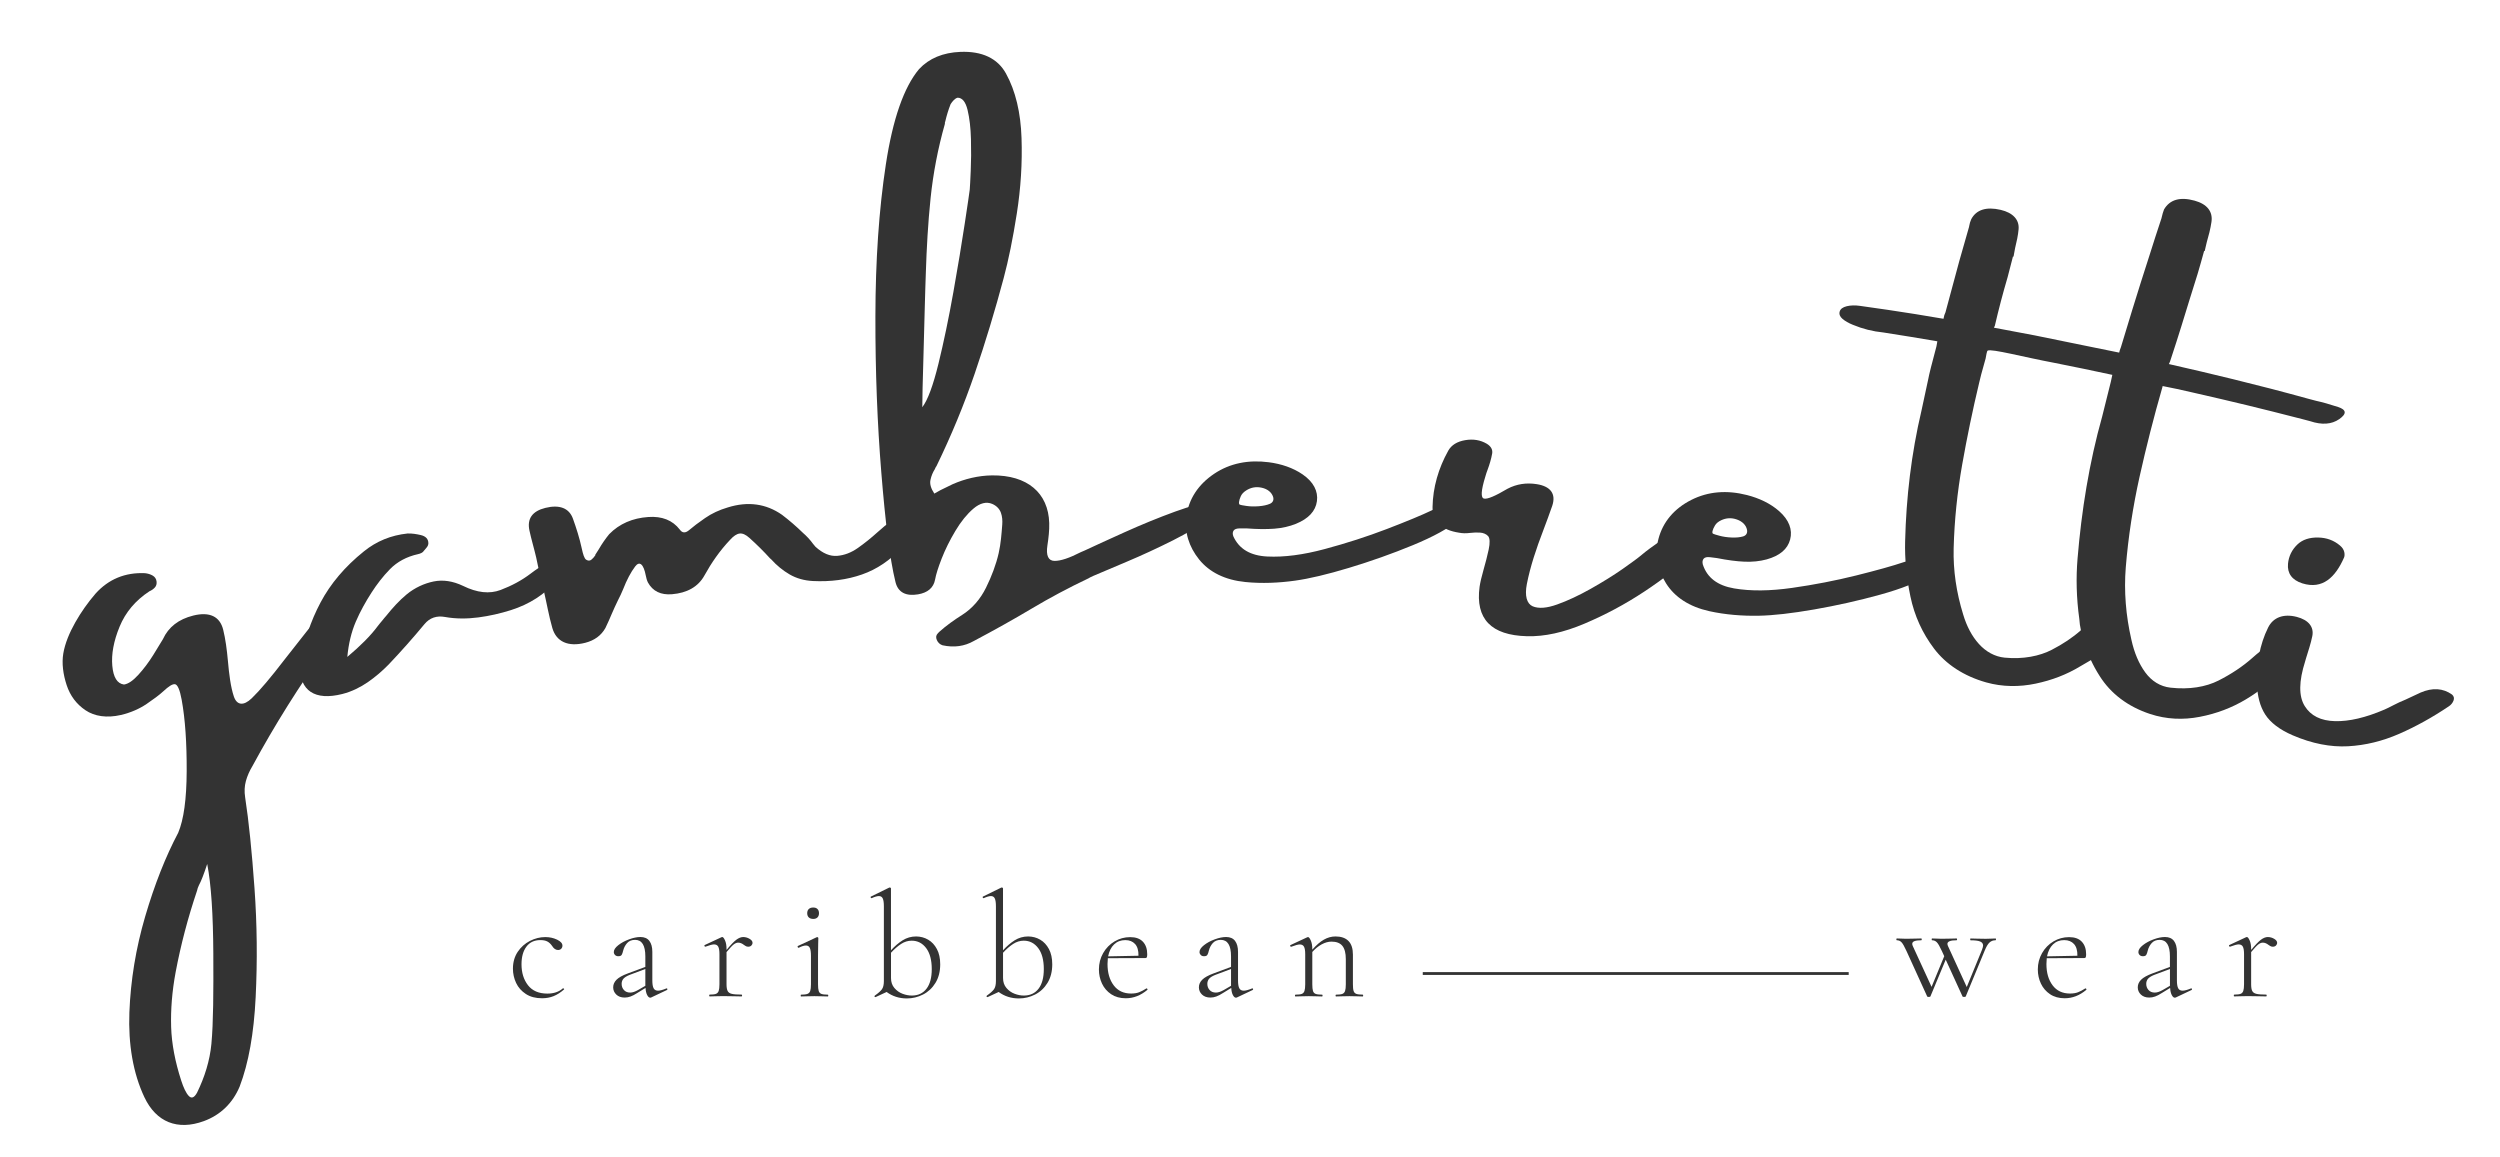
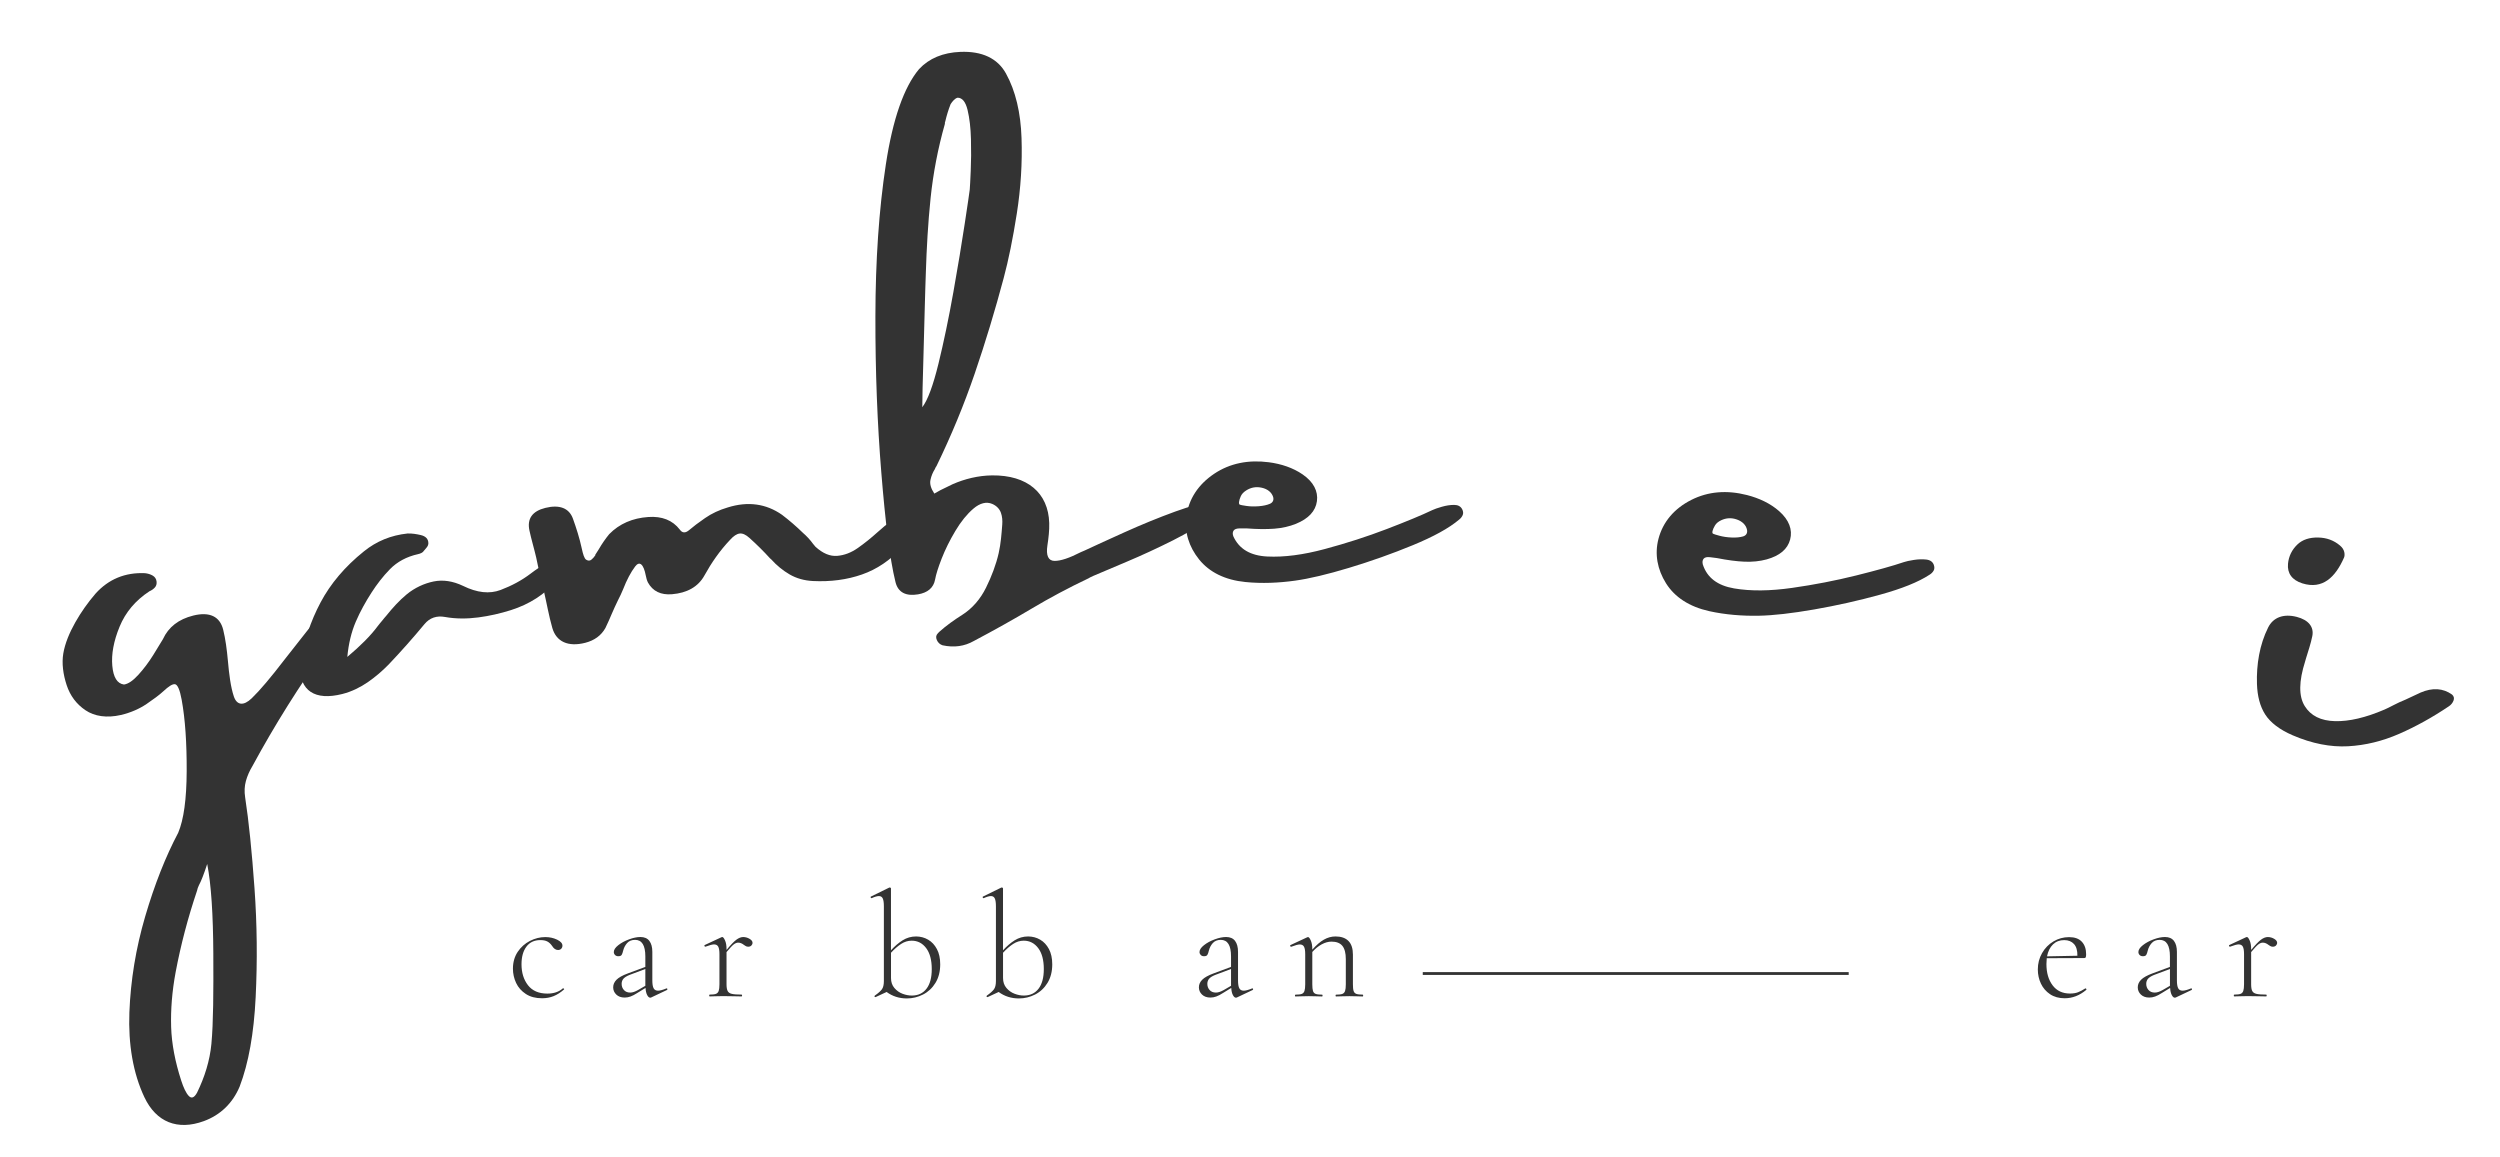
<svg xmlns="http://www.w3.org/2000/svg" width="162" height="75" viewBox="0 0 162 75" fill="none">
  <path d="M22.261 38.978C22.491 38.984 22.66 39.101 22.734 39.298C22.809 39.495 22.787 39.695 22.668 39.895C22.559 40.084 22.4 40.319 22.195 40.6C21.991 40.883 21.793 41.179 21.595 41.429C21.445 41.619 21.298 41.786 21.201 41.92C19.403 44.422 17.789 46.999 16.358 49.641C16.165 49.959 16.025 50.282 15.934 50.61C15.844 50.938 15.827 51.29 15.885 51.666C16.125 53.229 16.322 55.192 16.491 57.554C16.66 59.915 16.682 62.269 16.567 64.615C16.453 66.961 16.109 68.891 15.53 70.408C15.084 71.473 14.296 72.251 13.204 72.65C11.508 73.269 10.125 72.719 9.361 71.109C8.623 69.552 8.305 67.668 8.384 65.601C8.464 63.533 8.8 61.461 9.408 59.387C10.017 57.313 10.733 55.503 11.548 53.962C11.908 53.111 12.089 51.782 12.097 49.972C12.104 48.163 12.004 46.608 11.771 45.338C11.653 44.694 11.504 44.358 11.337 44.336C11.169 44.316 10.923 44.481 10.597 44.783C10.316 45.044 9.934 45.32 9.498 45.618C9.06 45.915 8.489 46.178 7.832 46.331C6.922 46.541 6.121 46.418 5.538 46.023C4.954 45.629 4.546 45.086 4.318 44.391C4.09 43.697 3.994 42.982 4.102 42.343C4.213 41.687 4.504 40.992 4.879 40.329C5.254 39.666 5.694 39.042 6.197 38.459C7.041 37.527 8.11 37.086 9.39 37.142C9.579 37.162 9.746 37.212 9.892 37.297C10.037 37.381 10.123 37.507 10.145 37.675C10.166 37.833 10.128 37.966 10.035 38.069C9.942 38.171 9.826 38.254 9.684 38.314C8.778 38.908 8.132 39.675 7.749 40.61C7.365 41.544 7.21 42.39 7.277 43.142C7.343 43.895 7.597 44.299 8.034 44.358C8.312 44.319 8.623 44.105 8.972 43.72C9.322 43.335 9.64 42.91 9.929 42.447C10.218 41.984 10.428 41.64 10.558 41.417C10.916 40.635 11.573 40.124 12.521 39.889C13.583 39.624 14.25 39.946 14.463 40.807C14.61 41.404 14.702 42.092 14.768 42.824C14.847 43.707 14.95 44.528 15.153 45.13C15.344 45.7 15.778 45.764 16.312 45.249C16.846 44.735 17.554 43.894 18.45 42.726C18.959 42.077 19.437 41.468 19.885 40.901C20.333 40.333 20.732 39.873 21.08 39.52C21.431 39.169 21.845 38.968 22.261 38.978ZM13.699 67.639C13.826 66.27 13.835 64.284 13.823 61.771C13.809 59.258 13.688 57.328 13.427 55.986C13.216 56.635 13.037 57.096 12.89 57.365C12.826 57.498 12.787 57.612 12.77 57.712C12.182 59.456 11.714 61.222 11.382 62.993C11.149 64.243 11.056 65.432 11.09 66.546C11.124 67.659 11.355 68.822 11.741 70.016C11.895 70.495 12.057 70.834 12.234 71.019C12.412 71.204 12.587 71.133 12.768 70.807C13.262 69.799 13.598 68.726 13.699 67.639Z" fill="#333333" />
  <path d="M36.03 36.343C36.148 36.331 36.25 36.358 36.302 36.393C36.354 36.428 36.429 36.509 36.5 36.624C36.569 36.736 36.542 36.905 36.427 37.106C36.31 37.308 36.201 37.473 36.096 37.603C35.303 38.518 34.304 39.157 33.104 39.537C32.417 39.754 31.715 39.914 31.002 40.008C30.289 40.102 29.544 40.109 28.832 39.979C28.306 39.883 27.848 40.025 27.497 40.454C26.763 41.34 25.993 42.208 25.185 43.059C24.769 43.486 24.32 43.868 23.835 44.205C23.349 44.539 22.785 44.819 22.18 44.972C20.411 45.417 19.419 44.775 19.424 43.135C19.429 43.063 19.444 43.002 19.468 42.955C19.689 41.571 20.122 40.265 20.769 39.044C21.416 37.823 22.352 36.716 23.579 35.73C24.389 35.073 25.334 34.684 26.41 34.57C26.694 34.561 26.985 34.607 27.253 34.669C27.573 34.741 27.757 34.911 27.759 35.206C27.754 35.298 27.722 35.384 27.661 35.461C27.6 35.54 27.536 35.616 27.468 35.692C27.433 35.751 27.38 35.796 27.311 35.831C27.242 35.867 27.164 35.892 27.086 35.909C26.348 36.072 25.734 36.408 25.273 36.879C24.811 37.35 24.414 37.872 24.073 38.402C23.698 38.984 23.345 39.614 23.057 40.282C22.77 40.95 22.586 41.712 22.506 42.568C23.366 41.846 24.024 41.185 24.473 40.577C24.571 40.442 24.685 40.318 24.778 40.203C24.86 40.102 24.943 39.993 25.028 39.904C25.433 39.397 25.875 38.911 26.348 38.519C26.875 38.084 27.487 37.806 28.095 37.68C28.705 37.554 29.342 37.65 30.003 37.964C30.914 38.413 31.722 38.501 32.44 38.23C33.158 37.958 33.818 37.604 34.394 37.164C34.98 36.711 35.563 36.386 36.03 36.343Z" fill="#333333" />
  <path d="M58.533 33.429C58.751 33.403 58.945 33.403 59.089 33.466C59.232 33.529 59.281 33.719 59.33 33.889C59.357 33.981 59.352 34.158 59.232 34.376C59.112 34.595 58.972 34.809 58.813 35.017C58.653 35.226 58.531 35.377 58.448 35.475C57.686 36.307 56.822 36.891 55.854 37.227C54.886 37.566 53.824 37.707 52.672 37.65C52.112 37.621 51.61 37.478 51.169 37.224C50.73 36.968 50.329 36.642 49.973 36.245C49.947 36.218 49.922 36.196 49.897 36.18C49.486 35.727 49.041 35.285 48.56 34.854C48.325 34.642 48.114 34.548 47.926 34.573C47.738 34.597 47.532 34.733 47.309 34.982C46.636 35.69 46.091 36.486 45.646 37.293C45.242 38.028 44.512 38.428 43.545 38.506C42.827 38.565 42.302 38.318 41.984 37.742C41.916 37.601 41.876 37.446 41.847 37.295C41.705 36.55 41.441 36.331 41.159 36.706C40.875 37.081 40.615 37.576 40.377 38.186C40.287 38.422 40.159 38.667 40.042 38.903C39.908 39.175 39.768 39.488 39.647 39.766C39.518 40.06 39.386 40.386 39.231 40.694C38.957 41.182 38.519 41.502 37.918 41.655C36.812 41.934 36.047 41.584 35.79 40.691C35.57 39.926 35.42 39.056 35.234 38.26C35.149 37.895 35.056 37.517 34.963 37.142C34.886 36.824 34.823 36.467 34.747 36.134C34.617 35.569 34.433 34.96 34.308 34.38C34.142 33.614 34.492 33.122 35.34 32.911C36.258 32.684 36.878 32.925 37.125 33.606C37.346 34.217 37.559 34.891 37.691 35.508C37.779 35.917 37.862 36.193 37.985 36.269C38.109 36.344 38.217 36.346 38.31 36.276C38.403 36.205 38.492 36.107 38.577 35.983C38.575 35.971 38.573 35.966 38.572 35.953C38.656 35.828 38.734 35.705 38.808 35.581C39.008 35.236 39.231 34.913 39.476 34.614C40.14 33.934 40.997 33.572 42.008 33.502C42.89 33.44 43.581 33.705 44.054 34.321C44.215 34.55 44.419 34.556 44.668 34.341C44.918 34.126 45.257 33.868 45.688 33.571C46.119 33.273 46.611 33.042 47.162 32.881C48.462 32.474 49.64 32.636 50.674 33.359C51.144 33.715 51.605 34.114 52.058 34.555C52.097 34.59 52.141 34.63 52.192 34.676C52.308 34.794 52.44 34.921 52.545 35.058C52.629 35.167 52.727 35.303 52.844 35.431C53.316 35.86 53.782 36.057 54.247 36.02C54.712 35.983 55.161 35.811 55.595 35.505C56.03 35.199 56.447 34.862 56.851 34.498C57.169 34.21 57.466 33.966 57.743 33.767C58.016 33.561 58.293 33.46 58.533 33.429Z" fill="#333333" />
  <path d="M78.193 32.634C78.722 32.879 78.734 33.214 78.233 33.64C77.733 34.065 76.984 34.525 75.994 35.022C75.002 35.52 74.01 35.979 73.016 36.398C72.021 36.819 71.294 37.13 70.828 37.325C70.662 37.401 70.567 37.45 70.546 37.47C69.251 38.085 68.017 38.743 66.846 39.441C65.675 40.139 64.427 40.836 63.108 41.534C62.498 41.883 61.823 41.976 61.076 41.815C60.906 41.757 60.782 41.645 60.708 41.476C60.633 41.308 60.652 41.164 60.767 41.046C60.787 41.024 60.818 40.992 60.86 40.948C61.32 40.535 61.83 40.173 62.339 39.852C63.008 39.429 63.532 38.817 63.895 38.08C64.258 37.345 64.543 36.592 64.715 35.842C64.853 35.234 64.901 34.582 64.946 33.99C64.965 33.739 64.948 33.473 64.859 33.226C64.769 32.977 64.578 32.775 64.297 32.654C63.924 32.492 63.501 32.599 63.082 32.955C62.663 33.312 62.271 33.794 61.908 34.403C61.544 35.012 61.25 35.609 61.02 36.195C60.792 36.78 60.652 37.231 60.596 37.544C60.496 38.099 60.104 38.41 59.488 38.514C58.715 38.645 58.196 38.397 58.029 37.724C57.651 36.19 57.367 33.784 57.11 30.632C56.853 27.482 56.719 24.099 56.726 20.486C56.733 16.873 56.954 13.593 57.404 10.649C57.853 7.706 58.575 5.647 59.553 4.481C60.208 3.776 61.108 3.408 62.227 3.362C63.627 3.305 64.639 3.771 65.186 4.762C65.813 5.897 66.141 7.309 66.195 8.937C66.251 10.567 66.146 12.197 65.891 13.828C65.636 15.458 65.349 16.858 65.039 18.017C64.483 20.104 63.858 22.171 63.162 24.208C62.465 26.245 61.637 28.239 60.689 30.193C60.637 30.267 60.6 30.334 60.581 30.395C60.446 30.605 60.349 30.839 60.294 31.098C60.238 31.357 60.322 31.651 60.544 31.985C60.688 31.904 60.821 31.83 60.943 31.761C61.221 31.631 61.485 31.502 61.732 31.376C62.518 31.031 63.395 30.816 64.284 30.805C66.574 30.779 67.933 31.942 67.99 33.892C68.004 34.366 67.945 34.869 67.872 35.345C67.772 35.998 67.931 36.339 68.326 36.346C68.724 36.353 69.296 36.161 70.052 35.773C70.108 35.751 70.186 35.717 70.287 35.673C70.845 35.413 71.69 35.022 72.832 34.508C73.973 33.993 75.078 33.542 76.141 33.154C77.209 32.767 77.894 32.595 78.193 32.634ZM59.993 17.712C59.976 18.257 59.946 19.014 59.924 19.961C59.897 21.096 59.868 22.279 59.829 23.497C59.79 24.716 59.77 25.68 59.765 26.388C60.12 25.922 60.464 24.984 60.811 23.574C61.156 22.165 61.478 20.617 61.778 18.932C62.077 17.248 62.323 15.769 62.514 14.498C62.704 13.226 62.819 12.486 62.839 12.289C62.856 12.123 62.874 11.714 62.903 11.075C62.932 10.437 62.937 9.751 62.918 9.019C62.9 8.288 62.825 7.657 62.699 7.127C62.57 6.597 62.354 6.331 62.05 6.331C61.962 6.357 61.881 6.409 61.803 6.489C61.725 6.569 61.658 6.656 61.6 6.748C61.458 7.107 61.345 7.477 61.255 7.862C61.232 7.904 61.223 7.96 61.228 8.029C60.779 9.613 60.471 11.216 60.302 12.839C60.135 14.459 60.044 16.097 59.993 17.712Z" fill="#333333" />
  <path d="M92.815 33.054C92.945 32.992 93.15 32.92 93.429 32.839C93.709 32.758 93.974 32.718 94.228 32.718C94.481 32.718 94.652 32.814 94.747 32.994C94.816 33.127 94.831 33.253 94.786 33.369C94.738 33.485 94.661 33.586 94.552 33.67C93.89 34.23 92.886 34.778 91.547 35.33C90.209 35.882 88.835 36.368 87.422 36.795C86.011 37.221 84.841 37.498 83.922 37.626C82.868 37.773 81.774 37.823 80.701 37.715C79.383 37.584 78.369 37.08 77.704 36.255C77.042 35.431 76.741 34.477 76.875 33.468C77.025 32.334 77.654 31.387 78.678 30.701C79.702 30.015 80.902 29.783 82.219 29.954C83.018 30.058 83.784 30.311 84.412 30.743C85.115 31.228 85.424 31.831 85.337 32.476C85.249 33.12 84.794 33.608 83.98 33.942C83.555 34.114 83.087 34.22 82.573 34.26C82.061 34.299 81.463 34.292 80.779 34.24C80.711 34.24 80.638 34.24 80.566 34.24C80.491 34.24 80.414 34.24 80.334 34.24C80.13 34.24 79.995 34.291 79.932 34.39C79.869 34.489 79.866 34.614 79.924 34.763C80.299 35.579 81.029 36.008 82.121 36.062C83.211 36.116 84.451 35.953 85.849 35.577C87.246 35.202 88.582 34.772 89.856 34.284C91.133 33.793 92.122 33.387 92.815 33.054ZM80.757 31.778C80.584 31.887 80.466 32.013 80.402 32.158C80.338 32.302 80.3 32.423 80.29 32.523C80.278 32.622 80.295 32.682 80.341 32.703C80.386 32.723 80.53 32.75 80.77 32.785C81.01 32.821 81.277 32.827 81.57 32.804C81.862 32.78 82.104 32.728 82.293 32.645C82.482 32.563 82.56 32.395 82.496 32.193C82.399 31.897 82.131 31.687 81.769 31.606C81.406 31.522 81.068 31.581 80.757 31.778ZM80.784 34.239C80.762 34.239 80.738 34.239 80.716 34.239C80.73 34.239 80.736 34.239 80.75 34.239C80.763 34.239 80.77 34.239 80.784 34.239Z" fill="#333333" />
-   <path d="M108.213 34.588C108.676 34.26 109.068 34.154 109.384 34.27C109.7 34.386 109.878 34.619 109.918 34.964C109.957 35.308 109.8 35.67 109.445 36.05C108.728 36.778 107.755 37.54 106.533 38.346C105.313 39.152 104.028 39.838 102.681 40.41C101.333 40.982 100.091 41.258 98.947 41.227C96.628 41.165 95.597 40.107 95.877 38.023C95.918 37.747 96.002 37.377 96.134 36.918C96.264 36.469 96.376 36.032 96.467 35.609C96.557 35.187 96.547 34.871 96.43 34.74C96.307 34.602 96.104 34.524 95.904 34.513C95.705 34.501 95.489 34.504 95.26 34.533C95.009 34.565 94.772 34.563 94.559 34.521C93.405 34.346 92.813 33.781 92.829 32.859C92.851 31.587 93.209 30.345 93.853 29.194C94.059 28.837 94.421 28.612 94.941 28.523C95.462 28.434 95.93 28.511 96.347 28.757C96.618 28.923 96.736 29.14 96.692 29.391C96.631 29.739 96.525 30.092 96.398 30.434C96.342 30.58 96.291 30.731 96.248 30.888C95.97 31.788 95.943 32.26 96.165 32.309C96.386 32.358 96.893 32.143 97.689 31.67C98.277 31.362 98.914 31.266 99.587 31.374C100.486 31.517 100.839 32.008 100.588 32.768C100.415 33.291 100.195 33.845 99.993 34.397C99.558 35.529 99.161 36.711 98.94 37.845C98.789 38.612 98.938 39.123 99.318 39.288C99.699 39.451 100.228 39.411 100.905 39.169C101.585 38.926 102.308 38.588 103.079 38.154C103.849 37.72 104.539 37.293 105.146 36.869C105.752 36.445 106.171 36.136 106.398 35.941C106.511 35.843 106.683 35.709 106.913 35.537C107.143 35.367 107.383 35.196 107.633 35.022C107.904 34.831 108.098 34.686 108.213 34.588Z" fill="#333333" />
  <path d="M123.376 36.423C123.513 36.376 123.724 36.329 124.013 36.284C124.302 36.239 124.573 36.23 124.824 36.259C125.076 36.289 125.237 36.405 125.308 36.595C125.36 36.735 125.362 36.862 125.301 36.974C125.24 37.083 125.15 37.174 125.032 37.244C124.305 37.72 123.239 38.146 121.84 38.533C120.44 38.92 119.014 39.239 117.557 39.493C116.1 39.747 114.904 39.882 113.974 39.899C112.906 39.919 111.813 39.836 110.76 39.603C109.464 39.315 108.517 38.693 107.956 37.794C107.397 36.898 107.212 35.914 107.466 34.928C107.752 33.821 108.49 32.955 109.592 32.397C110.692 31.838 111.914 31.749 113.204 32.079C113.986 32.279 114.718 32.619 115.291 33.125C115.931 33.69 116.168 34.328 116.002 34.957C115.837 35.586 115.326 36.015 114.475 36.25C114.032 36.37 113.553 36.419 113.038 36.397C112.523 36.375 111.929 36.296 111.255 36.163C111.187 36.154 111.116 36.146 111.042 36.136C110.968 36.127 110.892 36.117 110.812 36.107C110.608 36.082 110.469 36.116 110.395 36.206C110.32 36.297 110.304 36.42 110.342 36.577C110.618 37.431 111.292 37.944 112.37 38.129C113.449 38.314 114.701 38.299 116.138 38.094C117.574 37.889 118.955 37.621 120.282 37.29C121.612 36.957 122.644 36.672 123.376 36.423ZM111.527 33.715C111.343 33.803 111.209 33.914 111.13 34.05C111.049 34.186 110.998 34.302 110.974 34.4C110.951 34.498 110.961 34.558 111.003 34.583C111.045 34.609 111.186 34.652 111.421 34.716C111.656 34.78 111.919 34.819 112.213 34.831C112.507 34.842 112.754 34.819 112.952 34.76C113.15 34.701 113.248 34.543 113.207 34.334C113.148 34.028 112.905 33.789 112.555 33.665C112.203 33.539 111.86 33.556 111.527 33.715ZM111.257 36.161C111.235 36.158 111.211 36.156 111.189 36.153C111.203 36.154 111.209 36.154 111.223 36.156C111.236 36.159 111.243 36.159 111.257 36.161Z" fill="#333333" />
-   <path d="M135.492 42.775C135.25 42.915 135.017 43.051 134.79 43.184C133.93 43.705 132.972 44.077 131.912 44.299C130.853 44.523 129.757 44.514 128.713 44.222C127.243 43.809 126.092 43.039 125.331 42.035C124.571 41.031 124.059 39.909 123.797 38.662C123.536 37.416 123.423 36.217 123.452 35.076C123.521 32.233 123.854 29.396 124.513 26.602C124.691 25.779 124.779 25.367 124.956 24.543C125 24.287 125.174 23.588 125.483 22.439C125.502 22.331 125.521 22.224 125.539 22.116C124.145 21.879 123.447 21.764 122.051 21.546C121.361 21.478 120.699 21.312 120.063 21.046C119.785 20.935 119.561 20.805 119.392 20.661C119.223 20.516 119.163 20.356 119.213 20.183C119.261 20.02 119.414 19.906 119.67 19.843C119.927 19.781 120.214 19.776 120.525 19.82C121.713 19.988 122.92 20.158 124.113 20.353C124.843 20.473 125.208 20.533 125.938 20.657C125.968 20.481 126.011 20.343 126.066 20.24C126.421 18.915 126.6 18.252 126.959 16.928C127.211 16.038 127.337 15.595 127.593 14.706C127.596 14.683 127.599 14.671 127.603 14.648C127.63 14.491 127.675 14.341 127.738 14.202C128.061 13.591 128.708 13.381 129.641 13.598C130.442 13.785 130.859 14.24 130.805 14.856C130.771 15.248 130.679 15.667 130.579 16.074C130.537 16.296 130.516 16.409 130.476 16.631C130.461 16.627 130.454 16.627 130.439 16.624C130.302 17.157 130.232 17.423 130.095 17.956C129.79 18.992 129.512 20.044 129.266 21.11C129.242 21.16 129.23 21.186 129.205 21.234C130.266 21.43 130.795 21.529 131.855 21.734C134.228 22.213 136.048 22.597 137.322 22.849C137.346 22.742 137.383 22.624 137.437 22.493C137.817 21.263 138.057 20.459 138.164 20.101C138.519 18.92 138.912 17.727 139.283 16.558C139.541 15.741 139.8 14.93 140.067 14.133C140.072 14.109 140.075 14.097 140.08 14.074C140.119 13.899 140.168 13.732 140.229 13.573C140.604 12.932 141.267 12.742 142.211 13.002C143.021 13.226 143.403 13.709 143.303 14.382C143.237 14.832 143.119 15.283 142.996 15.704C142.943 15.931 142.916 16.044 142.864 16.271C142.848 16.267 142.842 16.266 142.827 16.262C142.683 16.77 142.549 17.283 142.402 17.758C142.063 18.858 141.687 20.023 141.351 21.144C141.17 21.747 140.913 22.518 140.614 23.44C140.586 23.5 140.57 23.53 140.542 23.591C142.211 23.971 143.045 24.168 144.711 24.573C146.342 24.972 147.963 25.392 149.571 25.838C149.778 25.892 149.881 25.921 150.087 25.974C150.484 26.06 150.957 26.192 151.505 26.372C152.054 26.551 152.079 26.814 151.584 27.159C151.089 27.503 150.46 27.547 149.695 27.292C149.504 27.241 149.408 27.216 149.217 27.165C146.343 26.427 144.902 26.077 142.015 25.418C141.398 25.273 140.773 25.139 140.139 25.016C140.131 25.051 140.128 25.068 140.119 25.103C139.565 27.027 139.076 28.957 138.645 30.888C138.216 32.819 137.912 34.783 137.751 36.757C137.625 38.314 137.755 39.883 138.113 41.45C138.299 42.301 138.6 43.007 139.012 43.571C139.424 44.134 139.984 44.486 140.645 44.56C141.865 44.698 142.943 44.514 143.764 44.097C144.586 43.68 145.336 43.184 145.982 42.607C146.595 42.058 147.239 41.626 147.908 41.335C148.196 41.249 148.395 41.249 148.503 41.337C148.612 41.423 148.667 41.552 148.667 41.722C148.667 41.892 148.649 42.062 148.603 42.208C148.507 42.511 148.344 42.79 148.16 43.022C147.976 43.256 147.849 43.409 147.782 43.483C147.765 43.492 147.756 43.495 147.741 43.503C147.187 44.166 146.452 44.768 145.537 45.317C144.623 45.865 143.628 46.242 142.548 46.45C141.466 46.661 140.376 46.612 139.335 46.269C137.878 45.789 136.774 44.941 136.06 43.809C135.835 43.458 135.647 43.115 135.492 42.775ZM128.799 22.721C128.745 22.753 128.7 23.063 128.669 23.228C128.424 24.092 128.285 24.614 128.253 24.789C127.829 26.561 127.462 28.338 127.148 30.114C126.834 31.892 126.644 33.704 126.597 35.525C126.56 36.958 126.773 38.393 127.211 39.811C127.444 40.593 127.785 41.233 128.235 41.73C128.684 42.228 129.262 42.553 129.899 42.615C131.096 42.733 132.173 42.513 132.955 42.107C133.667 41.74 134.302 41.32 134.843 40.839C134.79 40.603 134.755 40.361 134.74 40.114C134.549 38.748 134.522 37.431 134.625 36.196C134.883 33.095 135.377 29.986 136.225 26.974C136.448 26.082 136.558 25.636 136.781 24.743C136.82 24.562 136.84 24.472 136.879 24.291C135.372 23.968 134.618 23.811 133.107 23.51C131.155 23.145 129.038 22.58 128.799 22.721Z" fill="#333333" />
  <path d="M158.895 45.009C159.017 45.121 159.047 45.254 158.985 45.406C158.922 45.559 158.823 45.68 158.682 45.771C157.623 46.484 156.553 47.078 155.468 47.552C154.383 48.026 153.281 48.296 152.154 48.358C151.027 48.42 149.818 48.188 148.563 47.646C147.721 47.283 147.124 46.825 146.786 46.299C146.448 45.773 146.276 45.106 146.251 44.312C146.212 43.061 146.42 41.776 146.976 40.661C147.302 40.006 147.973 39.754 148.828 39.974C149.593 40.171 149.955 40.627 149.838 41.216C149.742 41.697 149.571 42.201 149.428 42.666C149.408 42.731 149.391 42.795 149.375 42.852C148.96 44.151 148.951 45.116 149.345 45.751C149.739 46.385 150.393 46.709 151.314 46.731C152.235 46.753 153.3 46.501 154.518 45.979C154.672 45.912 154.866 45.816 155.103 45.692C155.341 45.567 155.598 45.448 155.875 45.337C156.271 45.157 156.597 45.004 156.856 44.878C157.63 44.546 158.311 44.592 158.895 45.009ZM149.196 37.803C148.525 37.593 148.204 37.152 148.263 36.528C148.309 36.045 148.514 35.62 148.882 35.273C149.203 34.97 149.653 34.822 150.205 34.831C150.76 34.839 151.236 35.014 151.633 35.352C151.784 35.477 151.875 35.62 151.91 35.779C151.944 35.939 151.924 36.064 151.89 36.138C151.334 37.404 150.503 38.212 149.196 37.803Z" fill="#333333" />
  <path d="M34.075 64.41C33.791 64.225 33.581 63.986 33.444 63.695C33.307 63.402 33.238 63.094 33.238 62.77C33.238 62.354 33.341 61.993 33.545 61.683C33.752 61.375 34.015 61.138 34.338 60.972C34.661 60.807 34.992 60.723 35.332 60.723C35.612 60.723 35.868 60.778 36.099 60.889C36.331 61 36.446 61.13 36.446 61.278C36.446 61.355 36.42 61.422 36.368 61.478C36.316 61.533 36.246 61.56 36.162 61.56C36.011 61.56 35.881 61.469 35.77 61.288C35.685 61.165 35.585 61.072 35.471 61.01C35.355 60.948 35.205 60.918 35.016 60.918C34.626 60.918 34.323 61.059 34.112 61.342C33.899 61.624 33.794 62.006 33.794 62.486C33.794 63.031 33.934 63.483 34.215 63.845C34.495 64.204 34.913 64.385 35.467 64.385C35.885 64.385 36.221 64.272 36.474 64.045H36.495C36.515 64.045 36.532 64.055 36.549 64.073C36.564 64.094 36.564 64.109 36.544 64.122C36.322 64.317 36.097 64.46 35.869 64.551C35.641 64.642 35.393 64.687 35.126 64.687C34.708 64.687 34.358 64.595 34.075 64.41Z" fill="#333333" />
  <path d="M43.197 64.045C43.223 64.045 43.24 64.06 43.246 64.088C43.253 64.117 43.243 64.139 43.218 64.152L42.21 64.63C42.185 64.644 42.158 64.65 42.133 64.65C42.062 64.65 41.996 64.593 41.937 64.48C41.877 64.368 41.842 64.213 41.83 64.018L41.291 64.349C41.127 64.454 40.985 64.528 40.86 64.573C40.737 64.618 40.608 64.642 40.478 64.642C40.25 64.642 40.069 64.576 39.935 64.447C39.802 64.317 39.734 64.161 39.734 63.979C39.734 63.797 39.805 63.634 39.949 63.488C40.093 63.342 40.339 63.204 40.693 63.074L41.818 62.655V61.974C41.818 61.261 41.597 60.903 41.154 60.903C40.933 60.903 40.759 60.973 40.635 61.113C40.512 61.252 40.427 61.416 40.38 61.604C40.355 61.72 40.322 61.809 40.287 61.871C40.252 61.934 40.177 61.964 40.067 61.964C39.976 61.964 39.905 61.935 39.853 61.882C39.8 61.826 39.775 61.764 39.775 61.691C39.775 61.548 39.871 61.401 40.064 61.249C40.257 61.096 40.49 60.97 40.764 60.869C41.037 60.768 41.282 60.718 41.497 60.718C41.757 60.718 41.952 60.802 42.08 60.972C42.207 61.14 42.271 61.377 42.271 61.683V63.523C42.271 63.764 42.298 63.935 42.354 64.04C42.41 64.144 42.506 64.196 42.643 64.196C42.766 64.196 42.947 64.147 43.182 64.05H43.197V64.045ZM41.818 63.88V63.851V62.79L40.782 63.18C40.593 63.258 40.463 63.343 40.39 63.432C40.318 63.523 40.282 63.631 40.282 63.754C40.282 63.91 40.331 64.043 40.429 64.152C40.527 64.263 40.664 64.319 40.84 64.319C40.983 64.319 41.152 64.263 41.348 64.152L41.818 63.88Z" fill="#333333" />
  <path d="M48.573 60.837C48.7 60.911 48.764 60.997 48.764 61.094C48.764 61.16 48.739 61.217 48.69 61.269C48.641 61.321 48.572 61.347 48.479 61.347C48.413 61.347 48.355 61.328 48.303 61.293C48.251 61.258 48.218 61.236 48.205 61.229C48.081 61.131 47.958 61.083 47.833 61.083C47.742 61.083 47.645 61.121 47.544 61.199C47.443 61.276 47.289 61.443 47.079 61.695V63.779C47.079 63.974 47.103 64.119 47.149 64.211C47.194 64.305 47.284 64.369 47.417 64.401C47.551 64.433 47.764 64.45 48.058 64.45C48.076 64.45 48.087 64.47 48.087 64.509C48.087 64.548 48.076 64.568 48.058 64.568C47.848 64.568 47.683 64.564 47.559 64.558L46.855 64.548L46.336 64.558C46.251 64.564 46.133 64.568 45.984 64.568C45.966 64.568 45.956 64.549 45.956 64.509C45.956 64.47 45.966 64.45 45.984 64.45C46.173 64.45 46.31 64.433 46.395 64.401C46.479 64.369 46.538 64.305 46.571 64.211C46.603 64.117 46.62 63.972 46.62 63.779V61.831C46.62 61.604 46.594 61.441 46.542 61.343C46.489 61.246 46.398 61.197 46.268 61.197C46.163 61.197 45.981 61.246 45.721 61.343H45.7C45.675 61.343 45.656 61.328 45.646 61.3C45.636 61.271 45.645 61.249 45.67 61.236L46.757 60.729C46.77 60.723 46.785 60.719 46.806 60.719C46.858 60.719 46.917 60.793 46.981 60.938C47.047 61.084 47.079 61.271 47.079 61.498V61.557C47.346 61.232 47.559 61.012 47.715 60.894C47.872 60.778 48.021 60.719 48.166 60.719C48.311 60.724 48.447 60.761 48.573 60.837Z" fill="#333333" />
-   <path d="M51.886 64.512C51.886 64.474 51.892 64.454 51.904 64.454C52.094 64.454 52.232 64.437 52.32 64.405C52.408 64.373 52.469 64.309 52.501 64.215C52.533 64.12 52.55 63.976 52.55 63.782V61.942C52.55 61.702 52.526 61.53 52.477 61.426C52.428 61.322 52.345 61.269 52.227 61.269C52.104 61.269 51.947 61.318 51.757 61.416H51.747C51.722 61.416 51.702 61.399 51.688 61.367C51.675 61.335 51.681 61.311 51.707 61.298L52.92 60.733L52.959 60.723C52.972 60.723 52.986 60.729 53.003 60.743C53.02 60.756 53.028 60.771 53.028 60.792C53.028 60.83 53.025 60.96 53.018 61.177C53.011 61.394 53.008 61.646 53.008 61.932V63.782C53.008 63.977 53.023 64.122 53.052 64.215C53.081 64.309 53.14 64.373 53.228 64.405C53.316 64.437 53.454 64.454 53.643 64.454C53.664 64.454 53.672 64.474 53.672 64.512C53.672 64.551 53.662 64.571 53.643 64.571C53.493 64.571 53.376 64.568 53.292 64.561L52.773 64.551L52.264 64.561C52.173 64.568 52.053 64.571 51.903 64.571C51.892 64.571 51.886 64.551 51.886 64.512ZM52.41 59.449C52.342 59.384 52.307 59.293 52.307 59.177C52.307 59.061 52.34 58.97 52.41 58.904C52.479 58.839 52.574 58.807 52.699 58.807C52.815 58.807 52.908 58.839 52.972 58.904C53.038 58.97 53.071 59.061 53.071 59.177C53.071 59.293 53.037 59.385 52.972 59.449C52.907 59.515 52.815 59.547 52.699 59.547C52.574 59.545 52.477 59.513 52.41 59.449Z" fill="#333333" />
  <path d="M60.143 60.891C60.378 61.027 60.568 61.231 60.711 61.5C60.855 61.769 60.926 62.099 60.926 62.489C60.926 62.956 60.823 63.357 60.618 63.691C60.414 64.026 60.143 64.277 59.81 64.447C59.477 64.615 59.129 64.699 58.764 64.699C58.267 64.699 57.831 64.559 57.453 64.28L56.738 64.612H56.719C56.692 64.612 56.677 64.6 56.67 64.578C56.663 64.554 56.67 64.534 56.689 64.514C56.91 64.358 57.064 64.221 57.149 64.105C57.233 63.989 57.275 63.809 57.275 63.57V58.738C57.275 58.497 57.252 58.326 57.203 58.221C57.154 58.117 57.071 58.065 56.953 58.065C56.841 58.065 56.685 58.11 56.483 58.201H56.462C56.444 58.201 56.429 58.184 56.419 58.152C56.408 58.12 56.417 58.1 56.442 58.094L57.617 57.518L57.666 57.508C57.679 57.508 57.693 57.515 57.71 57.527C57.727 57.54 57.735 57.555 57.735 57.575V61.579C57.977 61.313 58.228 61.096 58.492 60.931C58.756 60.766 59.048 60.682 59.368 60.682C59.651 60.686 59.908 60.753 60.143 60.891ZM60.037 64.07C60.265 63.774 60.378 63.352 60.378 62.798C60.378 62.215 60.258 61.761 60.017 61.439C59.775 61.118 59.462 60.956 59.077 60.956C58.835 60.956 58.607 61.027 58.392 61.167C58.178 61.306 57.958 61.496 57.737 61.737V63.374C57.737 63.633 57.809 63.85 57.956 64.021C58.103 64.193 58.279 64.319 58.485 64.396C58.691 64.474 58.891 64.512 59.087 64.512C59.491 64.512 59.809 64.364 60.037 64.07Z" fill="#333333" />
  <path d="M67.404 60.891C67.639 61.027 67.828 61.231 67.972 61.5C68.115 61.769 68.186 62.099 68.186 62.489C68.186 62.956 68.083 63.357 67.879 63.691C67.674 64.026 67.404 64.277 67.071 64.447C66.738 64.615 66.39 64.699 66.025 64.699C65.528 64.699 65.092 64.559 64.713 64.28L63.998 64.612H63.98C63.953 64.612 63.937 64.6 63.931 64.578C63.924 64.554 63.931 64.534 63.949 64.514C64.171 64.358 64.324 64.221 64.409 64.105C64.493 63.989 64.536 63.809 64.536 63.57V58.738C64.536 58.497 64.512 58.326 64.463 58.221C64.414 58.117 64.331 58.065 64.213 58.065C64.101 58.065 63.946 58.11 63.743 58.201H63.723C63.704 58.201 63.689 58.184 63.679 58.152C63.669 58.12 63.677 58.1 63.703 58.094L64.877 57.518L64.926 57.508C64.94 57.508 64.953 57.515 64.97 57.527C64.987 57.54 64.995 57.555 64.995 57.575V61.579C65.237 61.313 65.489 61.096 65.752 60.931C66.016 60.766 66.308 60.682 66.628 60.682C66.912 60.686 67.169 60.753 67.404 60.891ZM67.297 64.07C67.525 63.774 67.639 63.352 67.639 62.798C67.639 62.215 67.519 61.761 67.277 61.439C67.035 61.118 66.723 60.956 66.337 60.956C66.096 60.956 65.867 61.027 65.653 61.167C65.438 61.306 65.219 61.496 64.997 61.737V63.374C64.997 63.633 65.07 63.85 65.217 64.021C65.364 64.193 65.54 64.319 65.746 64.396C65.952 64.474 66.151 64.512 66.347 64.512C66.751 64.512 67.069 64.364 67.297 64.07Z" fill="#333333" />
-   <path d="M74.292 64.045C74.312 64.045 74.329 64.056 74.346 64.078C74.363 64.102 74.365 64.122 74.351 64.142C73.92 64.506 73.454 64.687 72.952 64.687C72.58 64.687 72.264 64.6 72.002 64.425C71.742 64.25 71.544 64.021 71.411 63.739C71.277 63.456 71.21 63.15 71.21 62.819C71.21 62.437 71.301 62.083 71.483 61.762C71.666 61.441 71.913 61.189 72.222 61.004C72.531 60.819 72.869 60.726 73.234 60.726C73.599 60.726 73.875 60.825 74.061 61.024C74.247 61.222 74.34 61.493 74.34 61.838C74.34 61.929 74.331 61.991 74.316 62.028C74.301 62.065 74.269 62.082 74.223 62.082L71.788 62.092C71.774 62.248 71.767 62.374 71.767 62.472C71.767 63.037 71.901 63.496 72.168 63.85C72.435 64.204 72.81 64.381 73.293 64.381C73.495 64.381 73.669 64.354 73.812 64.299C73.956 64.245 74.111 64.161 74.282 64.052H74.292V64.045ZM72.193 61.197C72.001 61.382 71.872 61.639 71.806 61.971L73.773 61.932C73.78 61.594 73.706 61.342 73.554 61.173C73.4 61.005 73.19 60.919 72.922 60.919C72.629 60.919 72.386 61.012 72.193 61.197Z" fill="#333333" />
  <path d="M81.152 64.045C81.177 64.045 81.194 64.06 81.201 64.088C81.208 64.117 81.198 64.139 81.172 64.152L80.165 64.63C80.14 64.644 80.113 64.65 80.087 64.65C80.016 64.65 79.951 64.593 79.891 64.48C79.832 64.368 79.797 64.213 79.785 64.018L79.246 64.349C79.082 64.454 78.94 64.528 78.815 64.573C78.692 64.618 78.563 64.642 78.433 64.642C78.205 64.642 78.024 64.576 77.889 64.447C77.755 64.317 77.688 64.161 77.688 63.979C77.688 63.797 77.758 63.634 77.902 63.488C78.046 63.342 78.294 63.204 78.646 63.074L79.771 62.655V61.974C79.771 61.261 79.55 60.903 79.107 60.903C78.886 60.903 78.712 60.973 78.588 61.113C78.465 61.252 78.379 61.416 78.333 61.604C78.308 61.72 78.276 61.809 78.24 61.871C78.205 61.934 78.13 61.964 78.02 61.964C77.929 61.964 77.857 61.935 77.806 61.882C77.754 61.826 77.728 61.764 77.728 61.691C77.728 61.548 77.825 61.401 78.017 61.249C78.21 61.096 78.443 60.97 78.717 60.869C78.991 60.768 79.236 60.718 79.45 60.718C79.71 60.718 79.905 60.802 80.033 60.972C80.16 61.14 80.224 61.377 80.224 61.683V63.523C80.224 63.764 80.251 63.935 80.307 64.04C80.363 64.144 80.459 64.196 80.596 64.196C80.719 64.196 80.9 64.147 81.135 64.05H81.152V64.045ZM79.771 63.88V63.851V62.79L78.734 63.18C78.544 63.258 78.414 63.343 78.342 63.432C78.271 63.523 78.235 63.631 78.235 63.754C78.235 63.91 78.284 64.043 78.382 64.152C78.48 64.263 78.617 64.319 78.793 64.319C78.936 64.319 79.106 64.263 79.302 64.152L79.771 63.88Z" fill="#333333" />
  <path d="M88.333 64.512C88.333 64.551 88.323 64.571 88.304 64.571C88.154 64.571 88.036 64.568 87.953 64.561L87.444 64.551L86.925 64.561C86.841 64.568 86.722 64.571 86.574 64.571C86.553 64.571 86.545 64.553 86.545 64.512C86.545 64.474 86.555 64.454 86.574 64.454C86.763 64.454 86.9 64.437 86.984 64.405C87.069 64.373 87.128 64.309 87.16 64.215C87.192 64.12 87.209 63.976 87.209 63.782V62.156C87.209 61.759 87.133 61.471 86.984 61.289C86.834 61.108 86.599 61.017 86.28 61.017C86.072 61.017 85.857 61.078 85.639 61.197C85.421 61.316 85.22 61.481 85.037 61.688V63.782C85.037 63.977 85.053 64.122 85.081 64.215C85.11 64.309 85.169 64.373 85.257 64.405C85.345 64.437 85.484 64.454 85.673 64.454C85.693 64.454 85.702 64.474 85.702 64.512C85.702 64.551 85.692 64.571 85.673 64.571C85.522 64.571 85.406 64.568 85.321 64.561L84.813 64.551L84.294 64.561C84.209 64.568 84.091 64.571 83.942 64.571C83.924 64.571 83.914 64.553 83.914 64.512C83.914 64.474 83.924 64.454 83.942 64.454C84.132 64.454 84.269 64.437 84.353 64.405C84.438 64.373 84.497 64.309 84.529 64.215C84.561 64.12 84.578 63.976 84.578 63.782V61.834C84.578 61.607 84.552 61.444 84.5 61.347C84.448 61.249 84.356 61.2 84.226 61.2C84.121 61.2 83.939 61.249 83.679 61.347H83.657C83.631 61.347 83.613 61.332 83.603 61.303C83.593 61.274 83.601 61.252 83.626 61.239L84.713 60.733C84.727 60.726 84.742 60.723 84.762 60.723C84.814 60.723 84.874 60.797 84.938 60.941C85.004 61.088 85.036 61.274 85.036 61.501V61.54C85.296 61.242 85.548 61.024 85.79 60.888C86.031 60.751 86.281 60.682 86.543 60.682C86.908 60.682 87.187 60.78 87.38 60.975C87.573 61.17 87.669 61.464 87.669 61.861V63.781C87.669 63.976 87.682 64.12 87.713 64.213C87.742 64.307 87.801 64.371 87.889 64.403C87.976 64.435 88.115 64.452 88.304 64.452C88.323 64.454 88.333 64.474 88.333 64.512Z" fill="#333333" />
-   <path d="M129.34 60.871C129.34 60.909 129.33 60.929 129.311 60.929C129.154 60.929 129.024 60.978 128.919 61.076C128.814 61.173 128.71 61.348 128.607 61.602L127.383 64.563C127.376 64.588 127.341 64.602 127.275 64.602C127.209 64.602 127.173 64.588 127.168 64.563L126.082 62.186L125.093 64.563C125.086 64.588 125.051 64.602 124.985 64.602C124.919 64.602 124.883 64.588 124.878 64.563L123.538 61.621C123.408 61.335 123.302 61.148 123.22 61.061C123.139 60.973 123.036 60.929 122.913 60.929C122.893 60.929 122.884 60.909 122.884 60.871C122.884 60.832 122.894 60.812 122.913 60.812C123.043 60.812 123.144 60.815 123.217 60.822L123.511 60.832L124.079 60.822C124.177 60.815 124.317 60.812 124.5 60.812C124.52 60.812 124.529 60.83 124.529 60.871C124.529 60.909 124.518 60.929 124.5 60.929C124.311 60.929 124.165 60.948 124.065 60.983C123.964 61.019 123.913 61.079 123.913 61.163C123.913 61.209 123.927 61.258 123.952 61.31L125.166 63.949L125.987 61.962L125.83 61.621C125.7 61.335 125.592 61.148 125.507 61.061C125.423 60.973 125.318 60.929 125.194 60.929C125.181 60.929 125.174 60.909 125.174 60.871C125.174 60.832 125.181 60.812 125.194 60.812L125.507 60.822C125.573 60.829 125.669 60.832 125.801 60.832L126.418 60.822C126.509 60.815 126.633 60.812 126.79 60.812C126.808 60.812 126.819 60.83 126.819 60.871C126.819 60.909 126.808 60.929 126.79 60.929C126.391 60.929 126.193 61.007 126.193 61.163C126.193 61.209 126.207 61.258 126.232 61.31L127.446 63.959L128.434 61.544C128.48 61.421 128.504 61.33 128.504 61.271C128.504 61.148 128.439 61.061 128.313 61.009C128.186 60.956 127.978 60.931 127.691 60.931C127.677 60.931 127.67 60.911 127.67 60.872C127.67 60.834 127.677 60.813 127.691 60.813C127.866 60.813 128 60.817 128.091 60.824L128.678 60.834L129.019 60.824C129.078 60.817 129.176 60.813 129.313 60.813C129.33 60.812 129.34 60.832 129.34 60.871Z" fill="#333333" />
  <path d="M135.134 64.045C135.154 64.045 135.171 64.056 135.188 64.078C135.204 64.102 135.206 64.122 135.193 64.142C134.762 64.506 134.295 64.687 133.793 64.687C133.422 64.687 133.105 64.6 132.844 64.425C132.583 64.25 132.386 64.021 132.252 63.739C132.119 63.456 132.051 63.15 132.051 62.819C132.051 62.437 132.142 62.083 132.325 61.762C132.507 61.441 132.754 61.189 133.063 61.004C133.373 60.819 133.711 60.726 134.076 60.726C134.441 60.726 134.716 60.825 134.902 61.024C135.088 61.222 135.181 61.493 135.181 61.838C135.181 61.929 135.172 61.991 135.157 62.028C135.142 62.065 135.11 62.082 135.064 62.082L132.629 62.092C132.615 62.248 132.609 62.374 132.609 62.472C132.609 63.037 132.742 63.496 133.009 63.85C133.276 64.204 133.651 64.381 134.135 64.381C134.336 64.381 134.51 64.354 134.654 64.299C134.797 64.245 134.953 64.161 135.123 64.052H135.134V64.045ZM133.034 61.197C132.842 61.382 132.713 61.639 132.647 61.971L134.615 61.932C134.621 61.594 134.547 61.342 134.395 61.173C134.241 61.005 134.032 60.919 133.763 60.919C133.469 60.919 133.227 61.012 133.034 61.197Z" fill="#333333" />
  <path d="M141.992 64.045C142.017 64.045 142.034 64.06 142.041 64.088C142.047 64.117 142.037 64.139 142.012 64.152L141.005 64.63C140.979 64.644 140.952 64.65 140.927 64.65C140.856 64.65 140.79 64.593 140.731 64.48C140.672 64.368 140.636 64.213 140.624 64.018L140.085 64.349C139.921 64.454 139.779 64.528 139.654 64.573C139.529 64.618 139.403 64.642 139.272 64.642C139.044 64.642 138.863 64.576 138.728 64.447C138.595 64.317 138.527 64.161 138.527 63.979C138.527 63.797 138.598 63.634 138.742 63.488C138.885 63.342 139.134 63.204 139.485 63.074L140.611 62.655V61.974C140.611 61.261 140.39 60.903 139.947 60.903C139.725 60.903 139.551 60.973 139.428 61.113C139.305 61.252 139.218 61.416 139.173 61.604C139.147 61.72 139.115 61.809 139.08 61.871C139.044 61.934 138.97 61.964 138.86 61.964C138.769 61.964 138.696 61.935 138.645 61.882C138.593 61.826 138.568 61.764 138.568 61.691C138.568 61.548 138.664 61.401 138.857 61.249C139.049 61.096 139.283 60.97 139.556 60.869C139.83 60.768 140.075 60.718 140.29 60.718C140.55 60.718 140.744 60.802 140.873 60.972C141 61.14 141.064 61.377 141.064 61.683V63.523C141.064 63.764 141.091 63.935 141.147 64.04C141.202 64.144 141.299 64.196 141.436 64.196C141.559 64.196 141.74 64.147 141.975 64.05H141.992V64.045ZM140.613 63.88V63.851V62.79L139.575 63.18C139.386 63.258 139.256 63.343 139.183 63.432C139.112 63.523 139.076 63.631 139.076 63.754C139.076 63.91 139.125 64.043 139.223 64.152C139.321 64.263 139.458 64.319 139.634 64.319C139.778 64.319 139.947 64.263 140.143 64.152L140.613 63.88Z" fill="#333333" />
  <path d="M147.368 60.837C147.494 60.911 147.559 60.997 147.559 61.094C147.559 61.16 147.533 61.217 147.484 61.269C147.435 61.321 147.366 61.347 147.273 61.347C147.207 61.347 147.15 61.328 147.097 61.293C147.045 61.258 147.013 61.236 146.999 61.229C146.876 61.131 146.752 61.083 146.627 61.083C146.536 61.083 146.44 61.121 146.338 61.199C146.237 61.276 146.083 61.443 145.874 61.695V63.779C145.874 63.974 145.897 64.119 145.943 64.211C145.989 64.305 146.078 64.369 146.212 64.401C146.345 64.433 146.558 64.45 146.852 64.45C146.871 64.45 146.881 64.47 146.881 64.509C146.881 64.548 146.871 64.568 146.852 64.568C146.643 64.568 146.477 64.564 146.354 64.558L145.649 64.548L145.13 64.558C145.046 64.564 144.927 64.568 144.779 64.568C144.76 64.568 144.75 64.549 144.75 64.509C144.75 64.47 144.76 64.45 144.779 64.45C144.968 64.45 145.105 64.433 145.189 64.401C145.274 64.369 145.333 64.305 145.365 64.211C145.397 64.117 145.414 63.972 145.414 63.779V61.831C145.414 61.604 145.389 61.441 145.336 61.343C145.284 61.246 145.193 61.197 145.062 61.197C144.958 61.197 144.775 61.246 144.515 61.343H144.495C144.469 61.343 144.451 61.328 144.441 61.3C144.43 61.271 144.439 61.249 144.464 61.236L145.551 60.729C145.564 60.723 145.58 60.719 145.6 60.719C145.652 60.719 145.711 60.793 145.776 60.938C145.842 61.084 145.874 61.271 145.874 61.498V61.557C146.141 61.232 146.354 61.012 146.509 60.894C146.666 60.778 146.815 60.719 146.96 60.719C147.106 60.724 147.241 60.761 147.368 60.837Z" fill="#333333" />
  <path d="M119.795 62.993H92.195V63.175H119.795V62.993Z" fill="#333333" />
</svg>